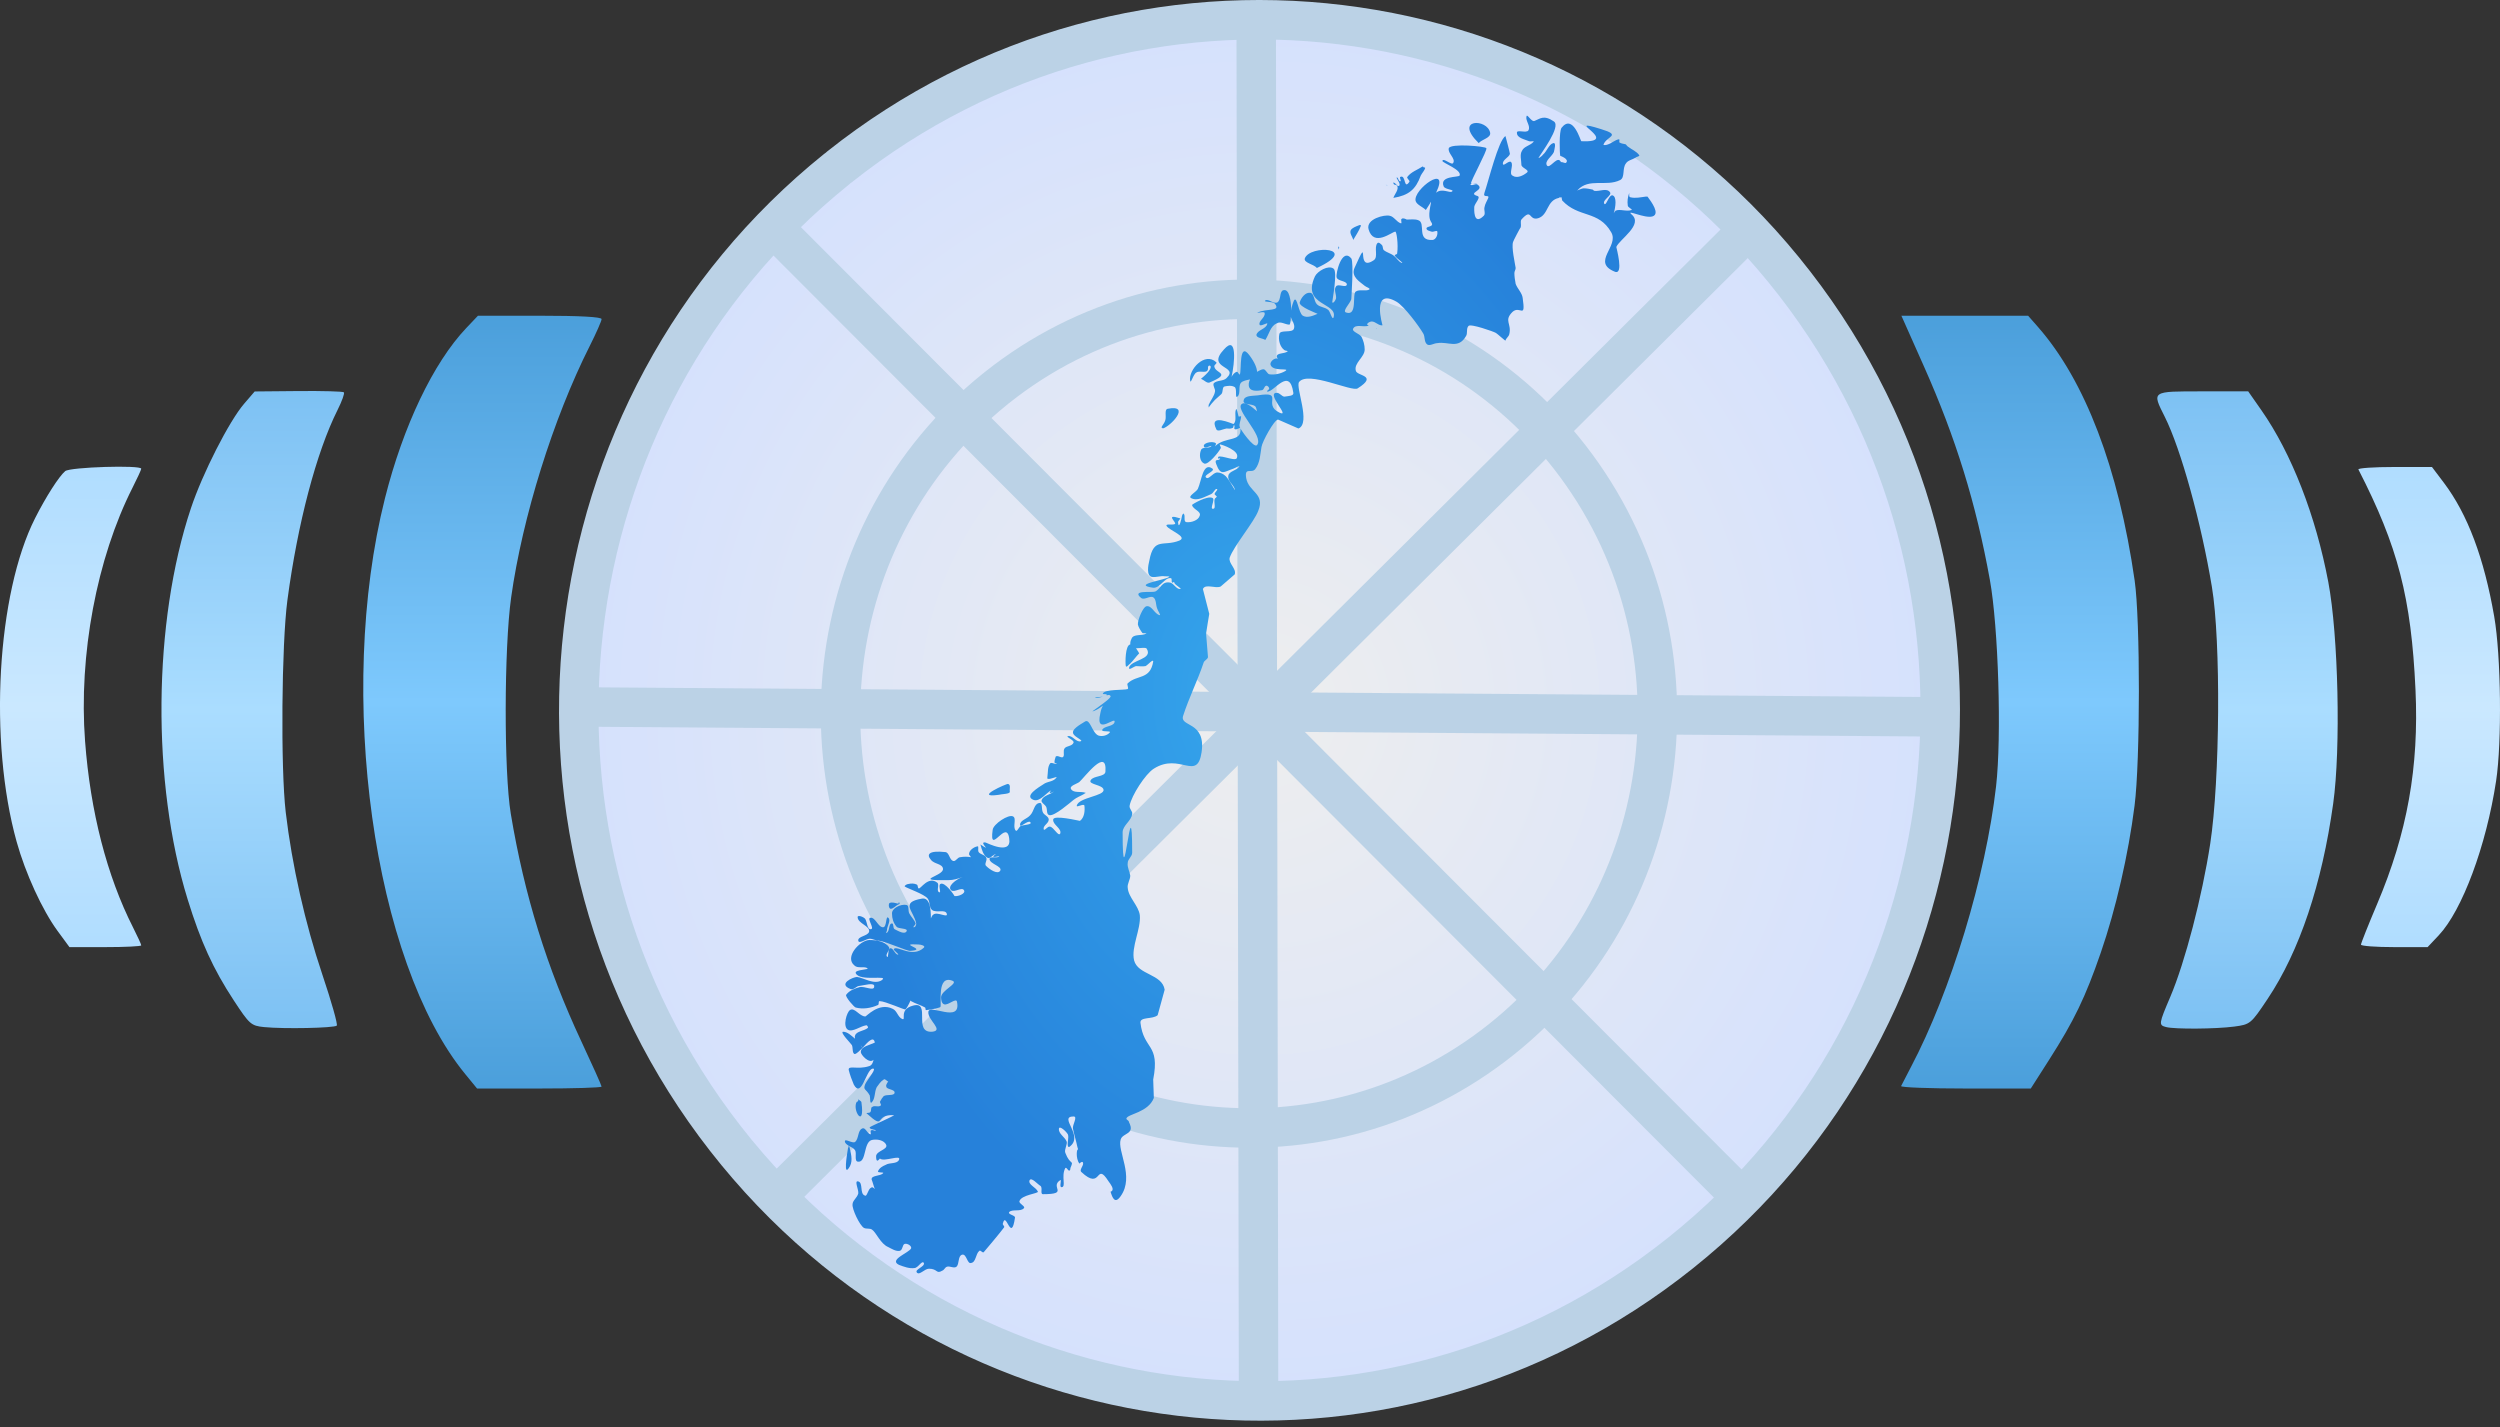
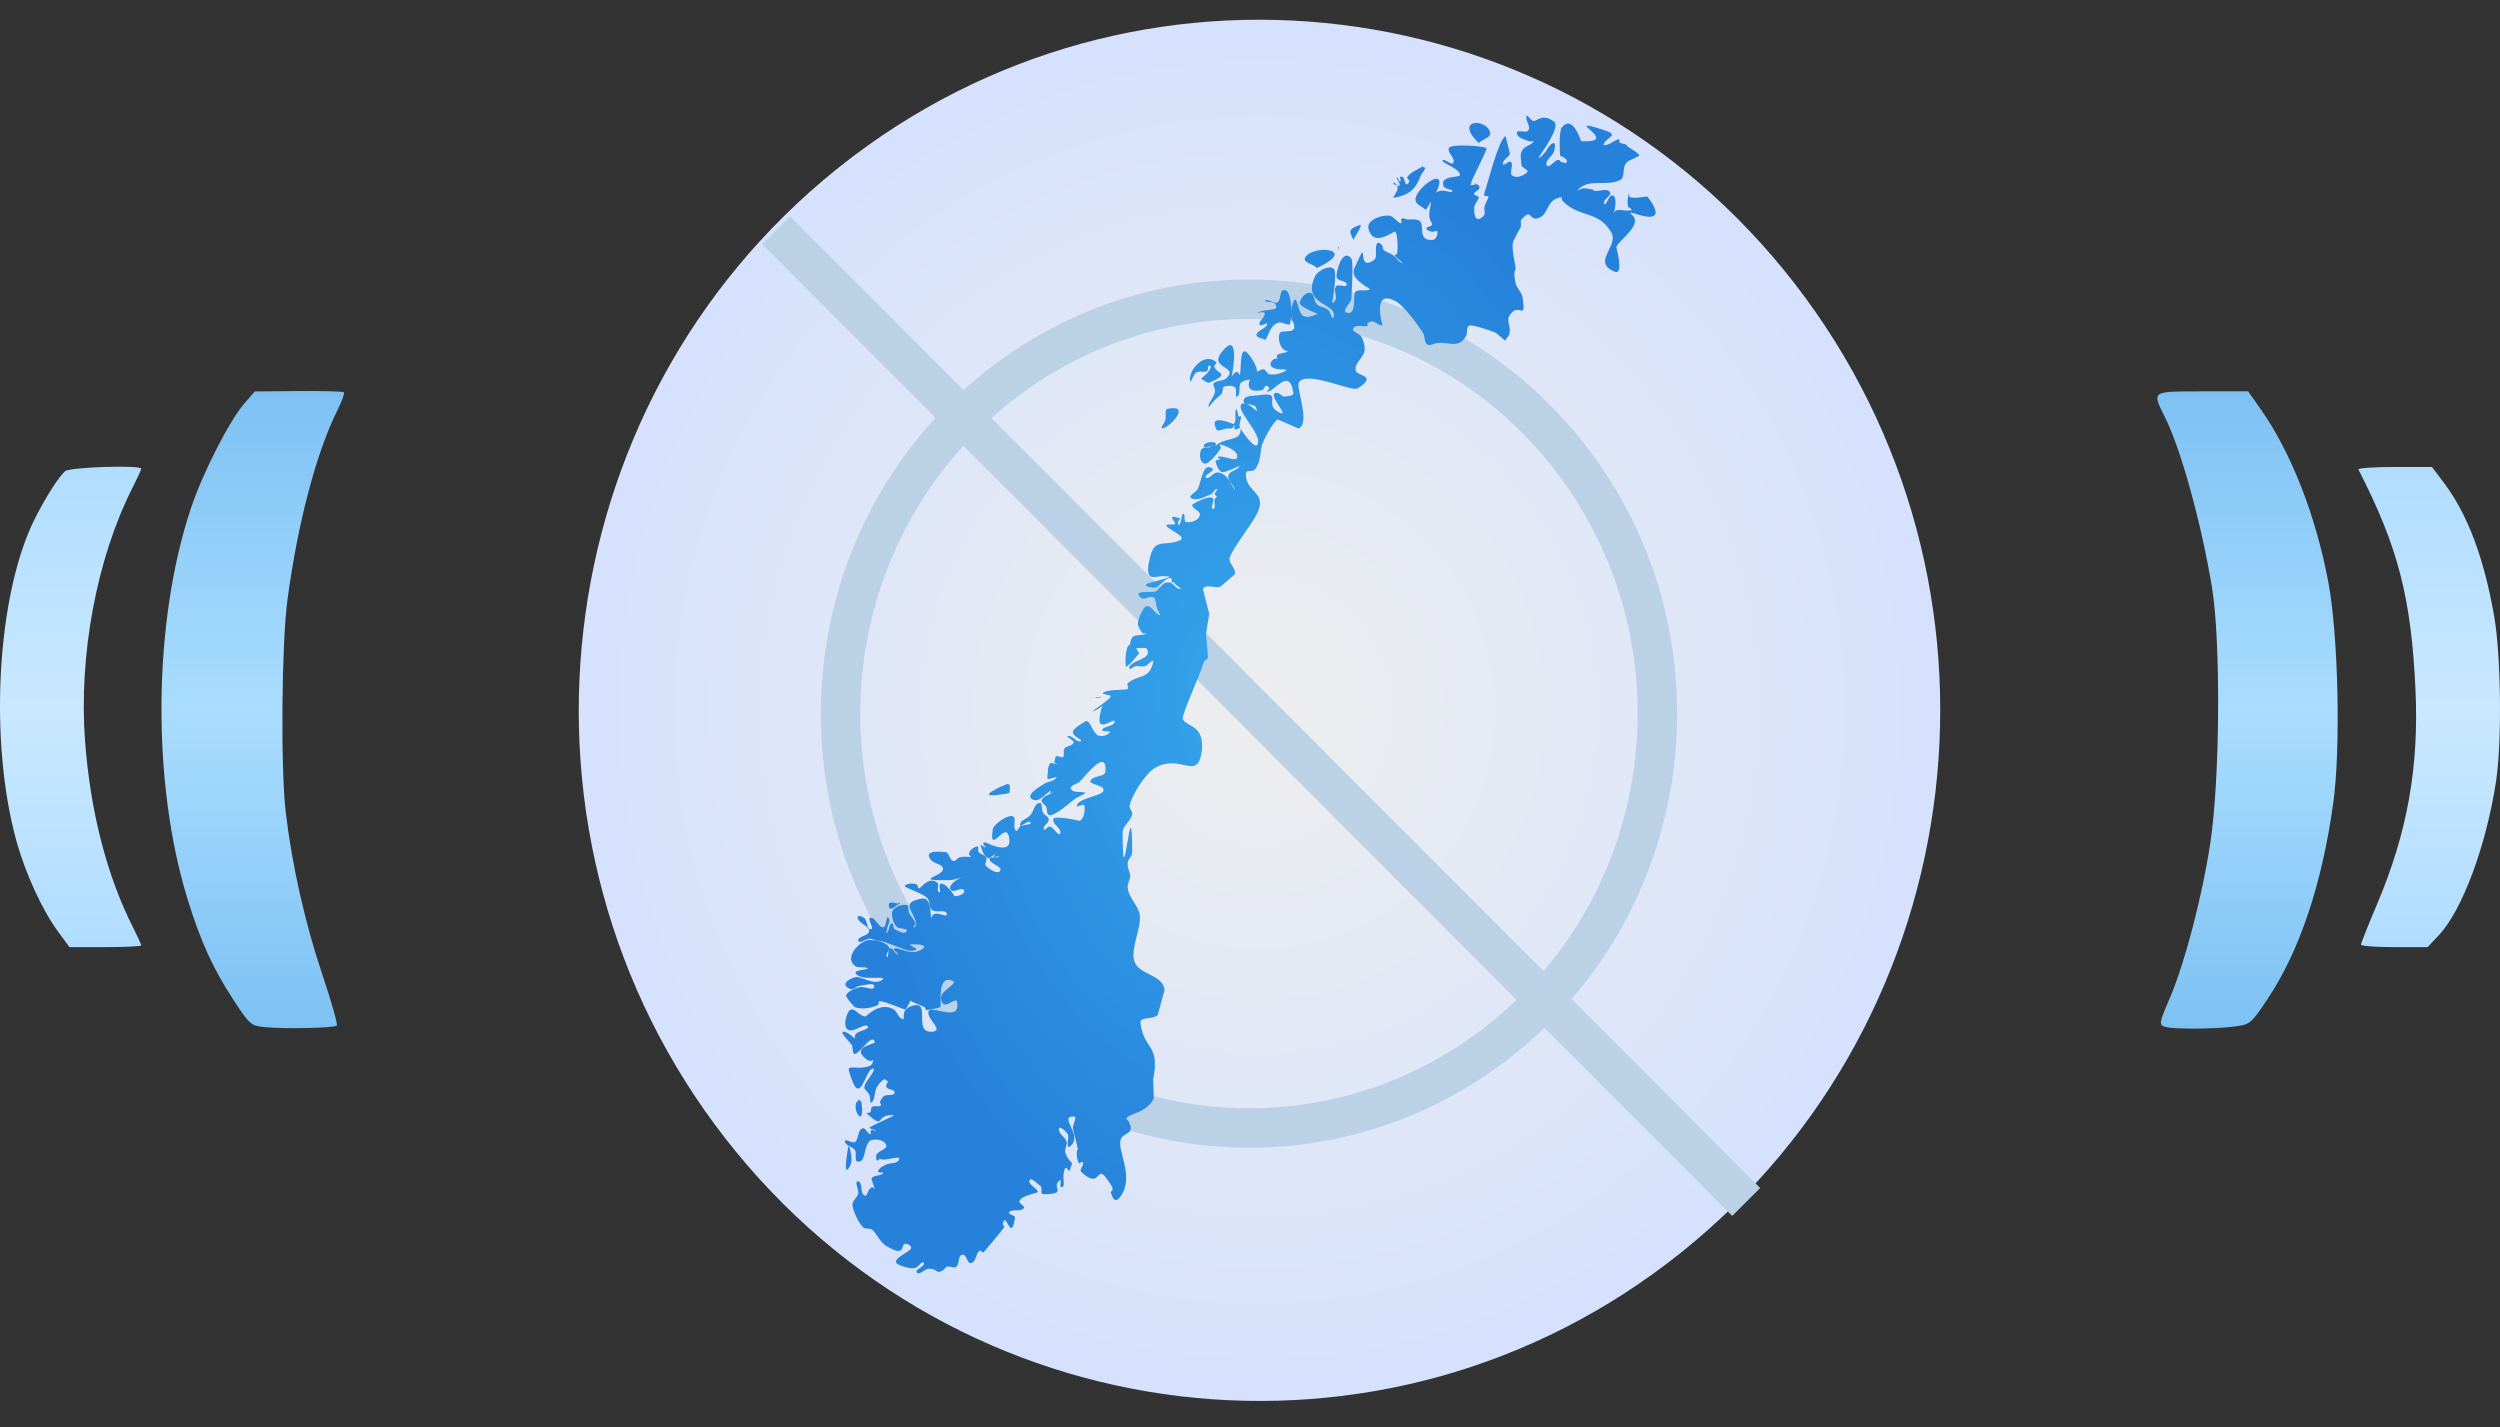
<svg xmlns="http://www.w3.org/2000/svg" xmlns:ns1="http://sodipodi.sourceforge.net/DTD/sodipodi-0.dtd" xmlns:ns2="http://www.inkscape.org/namespaces/inkscape" xmlns:xlink="http://www.w3.org/1999/xlink" version="1.0" width="604.976" height="345.377" id="svg1939" ns1:version="0.32" ns2:version="0.45.1" ns1:docname="Wikinews-Norge.svg" ns2:output_extension="org.inkscape.output.svg.inkscape" ns1:docbase="C:\Users\Simon\Desktop">
  <rect width="100%" height="100%" fill="#333333" stroke="none" />
  <ns1:namedview ns2:window-height="718" ns2:window-width="1280" ns2:pageshadow="2" ns2:pageopacity="0.0" guidetolerance="10.0" gridtolerance="10.0" objecttolerance="10.0" borderopacity="1.0" bordercolor="#666666" pagecolor="#ffffff" id="base" ns2:zoom="1.5437" ns2:cx="387.59907" ns2:cy="164.97407" ns2:window-x="-8" ns2:window-y="-8" ns2:current-layer="svg1939" />
  <defs id="defs1941">
    <linearGradient id="linearGradient9171">
      <stop style="stop-color:#b0ddff;stop-opacity:1" offset="0" id="stop9173" />
      <stop style="stop-color:#cae8ff;stop-opacity:1" offset="0.5" id="stop9179" />
      <stop style="stop-color:#b0ddff;stop-opacity:1" offset="1" id="stop9175" />
    </linearGradient>
    <linearGradient x1="258.18" y1="174.329" x2="374.432" y2="174.329" id="linearGradient9177" xlink:href="#linearGradient9171" gradientUnits="userSpaceOnUse" gradientTransform="matrix(0,-1,1,0,128.16,487.372)" />
    <linearGradient id="linearGradient8262">
      <stop style="stop-color:#7dc1f3;stop-opacity:1" offset="0" id="stop8264" />
      <stop style="stop-color:#adf;stop-opacity:1" offset="0.5" id="stop8268" />
      <stop style="stop-color:#7dc1f3;stop-opacity:1" offset="1" id="stop8266" />
    </linearGradient>
    <linearGradient x1="239.058" y1="175.028" x2="393.351" y2="175.028" id="linearGradient7375" xlink:href="#linearGradient8262" gradientUnits="userSpaceOnUse" gradientTransform="matrix(0,-1,1,0,127.358,487.97)" />
    <linearGradient id="linearGradient5571">
      <stop style="stop-color:#4b9fdb;stop-opacity:1" offset="0" id="stop5573" />
      <stop style="stop-color:#7ec9fd;stop-opacity:1" offset="0.5" id="stop5579" />
      <stop style="stop-color:#4b9fdb;stop-opacity:1" offset="1" id="stop5575" />
    </linearGradient>
    <linearGradient x1="223.063" y1="173.169" x2="410.072" y2="173.169" id="linearGradient5577" xlink:href="#linearGradient5571" gradientUnits="userSpaceOnUse" gradientTransform="matrix(0,-1,1,0,129.581,486.474)" />
    <linearGradient id="linearGradient18934">
      <stop style="stop-color:#eee;stop-opacity:1" offset="0" id="stop18936" />
      <stop style="stop-color:#d5e1fd;stop-opacity:1" offset="1" id="stop18938" />
    </linearGradient>
    <radialGradient cx="318.604" cy="175.158" r="164.734" fx="318.604" fy="175.158" id="radialGradient18940" xlink:href="#linearGradient18934" gradientUnits="userSpaceOnUse" gradientTransform="matrix(1,0,0,1.014,-13.818,-5.801)" />
    <linearGradient id="linearGradient15386">
      <stop style="stop-color:#35a5ec;stop-opacity:1" offset="0" id="stop15388" />
      <stop style="stop-color:#2681da;stop-opacity:1" offset="1" id="stop15390" />
    </linearGradient>
    <radialGradient cx="373.082" cy="123.365" r="184.271" fx="373.082" fy="123.365" id="radialGradient15392" xlink:href="#linearGradient15386" gradientUnits="userSpaceOnUse" gradientTransform="matrix(1,0,0,0.863,0,16.876)" />
    <radialGradient cx="373.082" cy="123.365" r="184.271" fx="373.082" fy="123.365" id="radialGradient1982" xlink:href="#linearGradient15386" gradientUnits="userSpaceOnUse" gradientTransform="matrix(1,0,0,0.863,0,16.876)" />
    <radialGradient ns2:collect="always" xlink:href="#linearGradient15386" id="radialGradient3316" cx="2213.765" cy="193.497" fx="2213.765" fy="193.497" r="191.345" gradientTransform="matrix(1,0,0,1.423,0,-81.838)" gradientUnits="userSpaceOnUse" />
    <radialGradient ns2:collect="always" xlink:href="#linearGradient15386" id="radialGradient3318" gradientUnits="userSpaceOnUse" gradientTransform="matrix(1,0,0,1.423,0,-81.838)" cx="2213.765" cy="193.497" fx="2213.765" fy="193.497" r="191.345" />
    <radialGradient ns2:collect="always" xlink:href="#linearGradient15386" id="radialGradient3320" gradientUnits="userSpaceOnUse" gradientTransform="matrix(1,0,0,1.423,0,-81.838)" cx="2213.765" cy="193.497" fx="2213.765" fy="193.497" r="191.345" />
  </defs>
  <g id="layer1">
    <path d="M 13.928,225.272 C 10.243,220.252 6.154,211.34 4.024,203.686 C -2.777,179.249 -0.742,143.648 8.499,125.382 C 11.115,120.211 14.295,115.243 15.782,114.003 C 16.956,113.024 34.177,112.49 34.177,113.432 C 34.177,113.666 33.237,115.712 32.088,117.98 C 23.41,135.106 19.016,158.548 20.584,179.355 C 21.873,196.443 25.865,211.939 32.199,224.439 C 33.287,226.587 34.177,228.535 34.177,228.768 C 34.177,229.002 30.269,229.193 25.492,229.193 L 16.806,229.193 L 13.928,225.272 z M 571.332,228.594 C 571.332,228.265 573.087,223.854 575.232,218.792 C 582.542,201.543 585.392,185.633 584.527,166.911 C 583.495,144.612 580.296,132.269 570.71,113.605 C 570.541,113.277 574.478,113.008 579.458,113.008 L 588.512,113.008 L 591.368,116.788 C 597.127,124.411 601.116,135.003 603.579,149.216 C 605.23,158.739 605.465,179.538 604.03,189.005 C 601.66,204.643 595.834,220.311 590.147,226.34 L 587.457,229.193 L 579.395,229.193 C 574.96,229.193 571.332,228.923 571.332,228.594 z " style="fill:url(#linearGradient9177);fill-opacity:1" id="path6685" />
    <path d="M 63.893,248.544 C 60.76,248.225 60.37,247.88 56.568,242.082 C 51.583,234.479 48.585,227.913 45.413,217.654 C 36.673,189.386 37.001,150.549 46.213,122.957 C 49.026,114.529 55.453,101.909 59.075,97.702 L 61.632,94.73 L 72.222,94.631 C 78.047,94.577 82.995,94.715 83.218,94.937 C 83.441,95.16 82.753,97.079 81.689,99.202 C 76.566,109.423 72.028,126.628 69.552,145.214 C 68.132,155.872 67.895,185.956 69.146,196.565 C 70.656,209.359 73.841,223.477 78.011,235.854 C 80.203,242.363 81.773,247.913 81.498,248.189 C 80.908,248.78 68.644,249.027 63.893,248.544 z M 524.181,248.539 C 522.35,248.06 522.383,247.821 525.204,241.191 C 528.75,232.858 532.903,216.927 534.853,204.175 C 537.221,188.693 537.442,155.193 535.264,142.054 C 532.677,126.453 527.746,108.64 523.872,100.899 C 520.705,94.571 520.507,94.705 533.019,94.705 L 544.044,94.705 L 547.242,99.281 C 554.525,109.7 560.396,124.784 563.429,140.861 C 565.862,153.763 566.468,181.129 564.614,194.43 C 561.89,213.985 556.462,230.165 548.755,241.708 C 544.703,247.776 544.551,247.903 540.67,248.421 C 536.195,249.017 526.284,249.088 524.181,248.539 z " style="fill:url(#linearGradient7375);fill-opacity:1" id="path6683" />
-     <path d="M 493.164,79.114 C 504.567,92.102 512.651,113.295 516.564,140.463 C 517.944,150.045 517.931,184.065 516.543,194.974 C 515.031,206.861 512.025,219.937 508.363,230.554 C 504.644,241.341 501.925,246.978 495.876,256.448 L 491.429,263.411 L 475.604,263.411 C 466.9,263.411 459.901,263.143 460.049,262.814 C 460.198,262.486 461.262,260.427 462.415,258.239 C 472.123,239.811 480.522,212.125 483.03,190.289 C 484.401,178.346 483.598,151.715 481.522,140.27 C 478.16,121.743 473.301,106.024 465.555,88.619 L 460.118,76.402 L 475.45,76.402 L 490.783,76.402 L 493.164,79.114 z M 145.577,77.218 C 145.577,77.666 144.274,80.621 142.681,83.783 C 133.874,101.268 126.423,125.127 123.69,144.595 C 121.971,156.837 121.927,186.853 123.613,196.963 C 126.893,216.638 132.317,234.122 140.702,252.056 C 143.384,257.79 145.577,262.691 145.577,262.946 C 145.577,263.202 138.797,263.411 130.511,263.411 L 115.444,263.411 L 112.57,259.904 C 90.327,232.759 81.276,167.789 93.159,120.568 C 97.559,103.087 104.879,87.76 112.828,79.386 L 115.661,76.402 L 130.619,76.402 C 140.304,76.402 145.577,76.69 145.577,77.218 z " style="fill:url(#linearGradient5577);fill-opacity:1;fill-rule:evenodd" id="path6681" />
    <path d="M 203.157,40.377 C 274.684,-16.508 378.11,-3.874 434.282,68.609 C 490.455,141.093 478.148,246.035 406.779,303.124 C 335.411,360.213 231.95,347.876 175.576,275.554 C 119.202,203.232 131.217,98.254 202.426,40.961" style="fill:url(#radialGradient18940);fill-opacity:1;fill-rule:evenodd;stroke:none;stroke-width:12;stroke-linecap:round;stroke-linejoin:round;marker-start:none;stroke-miterlimit:4;stroke-dasharray:none;stroke-opacity:1" id="path12347" />
-     <path d="M 203.157,40.377 C 274.684,-16.508 378.11,-3.874 434.282,68.609 C 490.455,141.093 478.148,246.035 406.779,303.124 C 335.411,360.213 231.95,347.876 175.576,275.554 C 119.202,203.232 131.217,98.254 202.426,40.961" style="fill:none;fill-opacity:1;fill-rule:evenodd;stroke:#bbd2e6;stroke-width:9.549;stroke-linecap:round;stroke-linejoin:round;marker-start:none;stroke-miterlimit:4;stroke-dasharray:none;stroke-opacity:1" id="path8589" />
    <path d="M 241.262,93.78 C 284.178,59.65 346.233,67.23 379.937,110.72 C 413.641,154.21 406.256,217.175 363.435,251.429 C 320.614,285.682 258.538,278.28 224.713,234.886 C 190.889,191.493 198.098,128.507 240.823,94.131" style="fill:none;fill-opacity:1;fill-rule:evenodd;stroke:#bbd2e6;stroke-width:9.549;stroke-linecap:round;stroke-linejoin:round;marker-start:none;stroke-miterlimit:4;stroke-dasharray:none;stroke-opacity:1" id="path8771" />
    <path d="M 187.805,55.712 L 422.562,290.866" style="fill:none;fill-opacity:1;fill-rule:evenodd;stroke:#bbd2e6;stroke-width:9.549;stroke-linecap:butt;stroke-linejoin:miter;stroke-miterlimit:4;stroke-dasharray:none;stroke-opacity:1" id="path8781" />
-     <path d="M 424.153,54.518 L 187.805,289.672" style="fill:none;fill-opacity:1;fill-rule:evenodd;stroke:#bbd2e6;stroke-width:9.549;stroke-linecap:butt;stroke-linejoin:miter;stroke-miterlimit:4;stroke-dasharray:none;stroke-opacity:1" id="path9668" />
-     <path d="M 303.99,4.781 L 304.564,340.602" style="fill:none;fill-opacity:1;fill-rule:evenodd;stroke:#bbd2e6;stroke-width:9.549;stroke-linecap:butt;stroke-linejoin:miter;stroke-miterlimit:4;stroke-dasharray:none;stroke-opacity:1" id="path10559" />
-     <path d="M 144.037,171.1 L 471.104,173.488" style="fill:none;fill-opacity:1;fill-rule:evenodd;stroke:#bbd2e6;stroke-width:9.549;stroke-linecap:butt;stroke-linejoin:miter;stroke-miterlimit:4;stroke-dasharray:none;stroke-opacity:1" id="path10561" />
    <g transform="matrix(0.796,0,0,0.796,2.202877e-4,76.402)" style="fill:url(#radialGradient15392);fill-opacity:1;display:inline" id="layer3" />
  </g>
  <g transform="matrix(0.515,0,0,0.515,-837.838,68.419)" id="g2306" ns2:label="Calque 1" style="fill:url(#radialGradient3316);fill-opacity:1;stroke:none">
    <path ns1:nodetypes="cccccccccsccccccccccccccscccccccccccccscccccsccccccccccccccccccccccssccccccccccccsccccccsccccscccccccscscscccccccccsccscccssccccsccccccccccccccccccccccsccsccccccccccccccccccscccccccscccsscscccccccccscccccsscccccscccccccccccccccscccccccsccscscscscscccccscscccccccccscccccccccccccccccccccccscccccccccccccccsccccccccccccccscsccccsccccscsccsccccsccscccccccccccccccccccccccccccscccsccsccccccccsccscccccccccsccccccsccssccccssccsscscccccccccsccccccccsccccccscscccsscccccccccccscccccscccccccccccccccccccscscsccccccccccccscccccsccccccccccccccssccccccccccccccsccccscccccccccsccccccccsccccccccccccccccccccscsccccccccccccccccccccscccccccccccccccccccccccccccccccccccsccccccccccccccccccccccccccccsccccccccccscccccscccccsccscccc" style="fill:url(#radialGradient3318);fill-opacity:1;fill-rule:evenodd;stroke:none;stroke-width:0.58;stroke-linejoin:round;stroke-miterlimit:4;stroke-opacity:1" id="Norway" d="M 2270.511,20.598 C 2270.511,20.598 2270.511,20.598 2270.511,20.598 M 2273.504,21.496 C 2273.803,21.496 2273.803,21.496 2273.803,21.795 M 2322.293,72.68 C 2322.293,72.68 2321.994,72.68 2321.994,72.68 M 2321.994,72.979 C 2321.994,72.979 2321.994,72.979 2321.994,72.979 M 2401.015,-40.463 C 2402.811,-38.069 2407.001,-32.382 2403.409,-31.185 C 2399.817,-29.987 2390.538,-34.776 2393.532,-32.082 C 2399.219,-27.293 2387.845,-20.409 2386.348,-16.817 C 2386.348,-16.518 2389.94,-3.647 2385.749,-5.144 C 2374.375,-9.633 2387.845,-17.116 2383.953,-23.701 C 2377.967,-34.178 2368.688,-30.287 2360.906,-38.668 L 2360.606,-40.164 C 2360.307,-40.164 2360.008,-40.164 2359.708,-39.865 C 2359.708,-40.164 2359.409,-40.164 2359.409,-40.463 L 2359.409,-39.865 C 2353.423,-38.668 2354.62,-31.783 2349.532,-30.287 C 2345.042,-29.089 2346.838,-35.375 2341.749,-29.688 C 2341.151,-28.79 2341.749,-27.293 2341.45,-26.096 C 2341.151,-25.797 2337.858,-19.511 2337.858,-19.212 C 2336.96,-16.817 2338.756,-9.035 2339.055,-6.939 C 2339.055,-6.042 2338.457,-5.443 2338.457,-4.545 C 2338.457,-2.749 2338.756,-1.252 2339.055,0.544 C 2339.953,2.938 2342.048,4.734 2342.348,7.129 C 2343.844,17.605 2341.151,10.421 2337.559,13.714 C 2333.368,17.904 2337.259,19.101 2336.062,24.19 C 2335.763,25.387 2334.565,25.986 2334.266,27.183 C 2334.266,27.482 2330.375,23.891 2329.776,23.591 C 2328.878,22.993 2317.803,19.101 2316.905,20.299 C 2315.708,21.496 2316.606,23.891 2315.708,25.088 C 2312.116,31.374 2307.327,27.482 2302.239,28.38 C 2300.742,28.38 2298.647,29.877 2297.45,28.979 C 2295.953,27.782 2296.552,25.387 2295.654,23.891 C 2293.558,20.299 2286.674,11.02 2283.082,8.925 C 2271.109,2.04 2276.497,19.999 2276.497,19.999 C 2274.701,20.299 2273.205,18.203 2271.409,18.203 C 2270.511,18.203 2269.014,19.101 2269.314,19.7 C 2269.613,19.999 2269.912,20.299 2270.211,20.299 L 2269.613,20.299 C 2267.218,20.897 2263.926,19.401 2262.728,21.496 C 2261.83,22.993 2265.722,23.891 2266.62,25.387 C 2267.517,27.183 2268.116,29.278 2268.116,31.374 C 2268.116,34.965 2263.028,37.659 2263.926,41.251 C 2264.225,43.945 2274.701,43.346 2264.824,49.632 C 2262.13,51.428 2241.477,41.251 2237.286,46.639 C 2235.49,49.034 2242.973,66.095 2236.987,68.489 C 2236.987,68.489 2227.409,64.299 2227.409,64.299 C 2225.613,64.299 2219.925,74.775 2219.626,77.17 C 2219.028,80.462 2219.028,84.653 2216.633,87.646 C 2214.837,89.741 2211.544,86.449 2212.443,91.836 C 2213.64,98.421 2221.422,99.02 2218.13,107.102 C 2216.334,112.19 2206.456,123.864 2204.66,129.252 C 2204.061,131.945 2207.953,134.34 2207.055,137.034 C 2207.055,137.034 2200.47,142.721 2200.47,142.721 C 2198.075,143.918 2193.286,141.224 2192.089,143.918 C 2192.089,143.918 2195.082,155.592 2195.082,155.592 C 2195.082,155.592 2193.585,164.571 2193.585,164.871 C 2193.585,164.871 2194.483,175.946 2194.483,175.946 C 2194.184,177.143 2192.687,177.442 2192.388,178.639 C 2189.694,186.721 2185.504,195.102 2182.81,203.483 C 2181.014,208.871 2193.585,205.878 2191.49,220.544 C 2189.395,234.612 2181.313,220.544 2169.041,228.327 C 2165.15,230.721 2158.565,240.898 2157.667,245.687 C 2157.367,247.184 2159.163,248.381 2158.864,249.578 C 2158.565,252.871 2154.374,254.966 2154.374,258.259 C 2154.374,294.477 2158.864,231.619 2158.864,267.837 C 2158.864,269.633 2156.769,270.83 2156.769,272.626 C 2156.47,274.721 2157.667,276.517 2157.966,278.613 C 2157.966,280.409 2156.47,282.504 2156.769,284.3 C 2157.068,288.79 2161.857,292.681 2162.456,297.17 C 2163.055,303.756 2158.265,312.137 2159.762,318.422 C 2161.558,325.307 2172.932,324.708 2174.129,332.191 C 2174.129,332.191 2170.837,344.164 2170.837,344.164 C 2168.442,346.259 2162.456,344.763 2162.755,347.756 C 2164.252,360.627 2172.034,357.334 2168.742,374.395 C 2168.742,374.395 2169.041,383.076 2169.041,383.076 C 2166.347,389.96 2156.769,390.559 2156.17,392.654 C 2155.871,393.253 2157.367,393.552 2157.367,394.45 C 2157.966,395.647 2158.565,397.144 2157.966,398.341 C 2157.068,400.137 2154.075,400.436 2153.476,402.531 C 2151.68,407.919 2160.061,419.892 2153.476,429.171 C 2150.782,433.062 2149.585,430.069 2148.687,427.076 C 2148.986,427.076 2148.986,427.076 2149.286,426.776 C 2150.483,425.878 2148.687,423.484 2147.789,422.287 C 2141.503,412.409 2144.796,427.076 2134.918,417.797 C 2134.02,416.899 2135.816,415.103 2135.816,413.906 C 2135.816,412.11 2134.02,413.906 2134.02,413.906 C 2132.224,411.212 2132.823,406.722 2133.422,407.321 C 2133.422,406.722 2133.122,406.423 2133.122,406.123 C 2132.524,403.13 2131.626,400.436 2131.027,397.443 C 2130.728,395.647 2133.422,391.756 2131.327,391.756 C 2123.843,391.756 2136.714,401.035 2129.231,406.123 C 2128.932,406.123 2128.633,405.824 2128.633,405.525 C 2128.333,403.729 2129.231,401.634 2128.633,400.137 C 2127.735,398.64 2124.742,395.946 2124.442,397.443 C 2124.143,399.838 2127.136,401.334 2128.034,403.429 C 2128.633,404.627 2126.837,407.321 2127.435,408.817 C 2129.83,415.103 2131.626,411.81 2129.83,416.001 C 2129.83,416.3 2129.83,417.198 2129.231,417.198 C 2128.633,417.198 2128.034,415.402 2127.435,416.001 C 2125.34,419.892 2128.034,424.981 2125.639,424.981 C 2124.442,424.981 2125.939,421.089 2125.041,421.688 C 2119.952,424.981 2129.531,428.273 2116.959,428.273 C 2115.463,428.273 2116.959,425.28 2115.762,424.382 C 2114.265,423.484 2111.571,420.191 2110.673,421.688 C 2109.775,423.783 2113.667,424.981 2114.565,427.076 C 2114.864,427.974 2106.782,428.572 2105.884,431.566 C 2105.585,432.763 2108.878,433.96 2107.979,434.858 C 2106.483,436.654 2102.592,435.157 2101.095,436.654 C 2100.197,437.851 2104.088,438.151 2103.789,439.348 C 2101.993,451.62 2099.599,435.756 2098.102,442.042 C 2097.803,442.64 2099,443.239 2098.701,443.838 C 2097.204,445.933 2089.422,455.212 2089.122,455.511 C 2088.524,456.11 2087.626,454.314 2087.027,454.913 C 2085.231,456.409 2085.53,460.3 2083.136,460.6 C 2081.34,461.198 2081.041,456.11 2078.945,456.708 C 2076.85,457.307 2077.748,461.198 2076.251,462.396 C 2075.054,463.294 2072.959,461.797 2071.762,462.396 C 2070.864,462.695 2070.564,463.892 2069.666,464.192 C 2066.673,465.987 2067.571,463.294 2063.381,463.294 C 2061.285,463.294 2058.891,466.586 2057.694,465.09 C 2056.496,463.593 2061.585,462.396 2060.986,460.6 C 2060.088,459.103 2058.292,462.994 2056.496,462.994 C 2054.102,463.294 2051.707,462.396 2049.313,461.498 C 2044.224,459.103 2054.102,455.811 2055,453.715 C 2055.299,452.518 2053.204,451.321 2052.006,451.62 C 2050.809,451.919 2051.109,454.613 2049.612,454.913 C 2047.816,455.212 2046.02,454.015 2044.224,453.117 C 2040.632,451.62 2038.537,446.232 2036.741,445.035 C 2035.843,444.137 2034.047,444.736 2032.85,444.137 C 2030.755,442.94 2027.163,435.157 2027.462,433.062 C 2027.462,431.266 2029.557,430.069 2030.156,427.974 C 2030.455,426.178 2028.061,421.688 2030.156,422.287 C 2032.551,422.885 2030.755,427.974 2033.149,428.872 C 2034.347,429.77 2034.646,425.878 2036.142,425.28 C 2036.741,424.681 2037.34,425.28 2037.938,425.878 C 2037.34,424.382 2037.041,422.885 2036.442,421.389 C 2036.142,419.293 2040.632,419.892 2041.83,418.395 C 2042.428,417.797 2039.136,418.395 2039.435,417.498 C 2040.034,416.001 2041.53,415.103 2043.027,414.504 C 2044.823,413.307 2048.415,414.205 2049.313,412.11 C 2050.51,409.416 2042.129,413.307 2040.333,411.511 C 2039.136,413.008 2038.537,413.008 2038.537,410.314 C 2038.836,407.919 2043.925,407.321 2043.326,405.225 C 2042.428,402.831 2038.836,402.232 2036.442,402.831 C 2032.551,404.028 2034.047,413.307 2030.156,413.008 C 2028.061,413.008 2029.557,409.117 2028.659,407.62 C 2028.061,406.722 2026.863,406.123 2025.666,405.525 C 2025.666,405.525 2025.666,405.824 2025.966,405.824 C 2025.666,405.824 2025.666,405.824 2025.367,406.123 C 2025.367,405.824 2025.666,405.525 2025.666,405.525 C 2024.768,404.926 2023.87,404.327 2023.87,403.429 C 2023.87,401.933 2027.462,404.627 2028.659,403.729 C 2030.455,402.232 2029.857,398.341 2031.952,397.443 C 2033.449,396.545 2034.347,399.838 2035.843,400.137 C 2036.442,400.436 2035.544,398.64 2036.142,398.341 C 2036.741,397.742 2037.639,398.64 2038.238,398.341 C 2039.435,398.042 2035.245,398.042 2035.544,396.844 C 2035.544,396.545 2047.816,391.157 2046.918,391.157 C 2037.34,390.559 2043.326,398.64 2034.047,390.259 C 2033.748,389.96 2035.544,390.259 2035.843,389.661 C 2036.442,389.062 2035.843,387.565 2036.741,387.266 C 2037.938,386.368 2039.435,387.565 2040.632,386.667 C 2041.231,386.368 2040.333,385.47 2040.333,384.872 C 2040.932,383.674 2041.53,382.776 2042.129,382.178 C 2043.626,381.28 2046.918,382.178 2047.217,380.681 C 2047.517,378.885 2043.326,379.184 2043.326,377.688 C 2043.027,377.089 2043.626,376.191 2044.224,375.293 C 2043.626,375.293 2042.728,373.797 2042.129,374.395 C 2040.632,375.293 2039.734,376.79 2038.836,377.987 C 2037.639,380.382 2038.238,383.375 2036.442,385.171 C 2035.544,386.069 2035.843,382.776 2035.544,381.878 C 2033.748,378.586 2032.251,379.484 2033.449,376.491 C 2034.646,374.096 2039.435,368.708 2036.741,369.307 C 2033.748,370.205 2031.653,383.375 2028.061,376.79 C 2027.163,374.695 2026.265,372.3 2025.666,369.905 C 2025.367,367.511 2029.857,369.905 2035.245,368.11 C 2036.442,367.81 2037.041,366.613 2037.34,365.116 C 2035.245,367.212 2031.353,362.722 2031.353,361.525 C 2031.353,358.831 2035.544,358.232 2037.938,357.035 C 2037.34,353.742 2034.646,356.735 2032.251,359.429 C 2032.251,359.429 2031.952,359.429 2031.952,359.13 C 2031.653,358.831 2031.353,358.232 2030.755,357.633 C 2031.653,358.531 2031.952,359.729 2032.251,359.429 C 2030.755,360.926 2029.557,362.123 2028.659,362.422 C 2027.163,362.422 2027.762,359.429 2027.163,358.232 C 2026.863,357.633 2021.476,352.246 2022.972,351.946 C 2025.068,351.946 2026.863,353.742 2028.659,355.239 C 2028.659,354.939 2028.36,354.341 2028.659,353.742 C 2029.258,351.647 2032.85,351.647 2034.646,350.15 C 2034.945,349.851 2034.347,348.654 2033.748,348.953 C 2031.353,349.252 2027.462,352.246 2025.367,351.048 C 2022.673,349.552 2024.768,342.667 2026.265,341.769 C 2028.36,340.273 2030.755,344.763 2033.449,344.763 C 2033.748,345.062 2039.734,337.878 2046.319,341.171 C 2048.415,342.069 2048.714,345.062 2050.809,345.96 C 2052.905,346.858 2049.013,341.47 2055.898,339.674 C 2064.578,337.28 2055.598,352.545 2064.877,351.946 C 2070.564,351.348 2062.782,346.558 2063.081,342.667 C 2063.381,338.477 2078.646,348.354 2076.551,337.878 C 2076.251,335.783 2072.36,339.674 2070.564,339.075 C 2069.367,338.776 2069.068,336.98 2069.068,335.783 C 2069.068,332.49 2077.449,329.198 2074.456,328.001 C 2066.973,325.007 2069.367,338.776 2068.769,340.273 C 2068.769,340.572 2065.177,341.47 2062.183,341.769 C 2061.585,342.069 2061.884,340.871 2061.585,340.572 C 2059.49,339.375 2057.095,338.776 2055,337.579 C 2055,337.579 2055,337.579 2054.7,337.28 C 2053.802,339.375 2052.905,340.871 2052.306,341.47 C 2052.006,341.769 2042.728,337.579 2040.333,337.579 C 2039.435,337.28 2040.034,339.075 2039.435,339.375 C 2036.142,340.871 2032.251,341.47 2028.959,340.572 C 2028.36,340.572 2023.87,335.484 2024.469,334.586 C 2025.966,332.49 2028.659,331.592 2030.755,330.994 C 2033.149,330.395 2037.639,333.089 2037.639,330.694 C 2037.938,328.599 2033.149,330.096 2030.755,330.395 C 2029.258,330.395 2028.061,332.49 2026.564,331.892 C 2020.278,329.497 2027.762,326.205 2029.557,326.205 C 2032.551,326.504 2037.639,330.096 2041.231,327.701 C 2044.823,325.007 2030.755,328.599 2028.959,324.409 C 2028.36,322.613 2035.843,322.912 2034.347,322.014 C 2032.551,321.116 2029.857,322.313 2028.36,320.817 C 2023.571,316.926 2030.755,309.143 2035.245,308.844 C 2038.537,308.844 2042.728,309.443 2044.524,312.137 C 2045.421,313.334 2042.728,315.429 2043.626,316.626 C 2044.524,317.824 2043.925,313.034 2045.122,312.735 C 2046.619,312.436 2047.217,315.429 2048.714,315.728 C 2049.911,315.728 2046.319,313.633 2046.918,313.034 C 2048.415,311.239 2055.598,317.524 2060.986,312.436 C 2061.884,311.538 2059.49,310.939 2058.292,310.939 C 2047.816,310.341 2063.381,313.334 2054.7,313.932 C 2053.204,314.232 2043.925,309.742 2039.734,309.143 C 2038.238,309.143 2037.041,308.245 2035.544,308.245 C 2033.748,308.245 2030.455,310.939 2030.156,309.143 C 2029.857,307.048 2034.646,307.048 2035.245,304.953 C 2035.843,302.259 2029.857,301.062 2029.857,298.068 C 2029.857,296.871 2032.85,298.068 2033.449,298.966 C 2034.347,300.463 2034.347,304.055 2036.142,303.756 C 2037.938,303.456 2034.047,298.667 2035.843,298.368 C 2038.238,298.068 2039.435,302.858 2041.83,302.858 C 2043.626,302.858 2043.027,297.17 2044.224,298.368 C 2045.721,299.565 2043.626,302.259 2043.626,304.354 C 2043.626,304.654 2043.027,305.551 2043.326,305.551 C 2045.122,304.953 2044.224,301.062 2046.02,301.062 C 2046.918,301.062 2046.319,303.157 2047.217,303.756 C 2049.013,304.654 2052.006,306.449 2052.905,304.654 C 2053.503,303.157 2049.013,303.756 2048.115,302.558 C 2046.619,300.762 2046.02,298.667 2046.02,296.572 C 2045.721,293.878 2050.211,291.783 2052.905,292.381 C 2054.102,292.681 2053.503,295.075 2054.102,296.273 C 2055,298.068 2056.496,299.266 2057.095,301.062 C 2057.095,301.66 2055.598,302.858 2056.197,302.858 C 2057.095,302.858 2057.394,301.66 2057.394,301.062 C 2056.197,295.075 2049.612,291.184 2060.088,289.388 C 2063.68,288.79 2064.279,293.878 2064.279,298.667 C 2064.578,298.068 2064.877,297.17 2065.476,296.871 C 2067.272,295.375 2072.36,298.667 2071.762,296.572 C 2071.163,294.177 2066.973,296.273 2064.877,294.776 C 2063.381,293.579 2063.979,290.885 2062.782,289.388 C 2061.285,287.293 2053.204,284.599 2052.006,283.701 C 2051.707,283.402 2052.905,282.504 2053.802,282.504 C 2055,282.204 2056.496,282.204 2057.694,282.803 C 2058.292,283.102 2057.993,284.599 2058.592,284.599 C 2059.49,284.898 2063.081,278.613 2067.272,281.905 C 2068.469,282.803 2066.673,285.796 2068.17,286.395 C 2069.367,286.994 2067.571,283.102 2068.769,282.504 C 2070.864,281.307 2075.354,287.892 2075.354,288.191 C 2077.149,288.49 2080.741,286.994 2079.843,285.497 C 2078.945,283.701 2075.354,286.694 2073.857,285.497 C 2071.762,283.701 2075.952,280.409 2079.245,279.211 C 2076.85,280.109 2074.755,280.708 2072.66,280.708 C 2054.7,281.007 2070.564,278.912 2069.966,275.32 C 2069.666,272.925 2065.775,273.225 2064.279,271.13 C 2062.183,268.735 2063.081,266.64 2071.163,267.538 C 2072.959,267.837 2072.959,271.13 2074.755,271.728 C 2075.952,272.028 2076.85,269.932 2078.047,269.932 C 2079.843,269.633 2081.34,269.633 2083.136,269.932 C 2082.837,269.633 2082.537,269.034 2082.238,268.735 C 2081.939,266.939 2084.333,265.143 2086.129,264.844 C 2087.027,264.545 2086.129,266.64 2086.728,267.538 C 2087.626,268.735 2089.721,268.735 2090.32,270.232 C 2090.918,271.429 2089.122,273.225 2090.32,274.123 C 2091.816,275.619 2095.707,278.313 2096.905,276.218 C 2097.803,274.123 2092.115,273.225 2091.816,270.83 C 2091.816,269.334 2095.109,270.531 2096.306,269.633 C 2096.905,269.034 2094.211,270.232 2093.612,269.633 C 2093.313,269.334 2095.408,268.136 2094.809,268.436 C 2093.313,268.735 2092.115,270.83 2090.918,270.232 C 2088.823,269.034 2088.224,266.34 2087.626,264.245 C 2087.027,263.347 2089.122,265.143 2090.02,265.442 C 2090.918,266.041 2087.027,262.449 2090.02,263.048 C 2090.32,263.048 2102.292,269.334 2101.095,261.252 C 2099.898,251.374 2091.517,269.932 2093.313,257.062 C 2093.612,254.368 2100.796,249.578 2102.891,250.776 C 2104.687,251.674 2102.592,255.565 2104.088,257.361 C 2104.687,258.259 2105.585,255.864 2106.483,255.266 C 2107.979,254.667 2112.17,254.667 2110.973,253.47 C 2110.075,252.272 2105.884,256.463 2106.184,254.667 C 2106.184,252.572 2109.476,251.973 2110.973,250.177 C 2112.769,248.381 2112.769,244.789 2115.163,244.49 C 2116.959,243.891 2116.061,247.483 2116.959,248.98 C 2117.558,250.177 2119.653,250.776 2119.653,252.272 C 2119.653,254.068 2116.959,254.966 2117.258,256.762 C 2117.558,257.959 2119.054,255.266 2120.252,255.565 C 2122.048,255.864 2124.143,260.354 2125.041,258.857 C 2125.939,256.463 2121.449,254.667 2121.748,252.272 C 2121.748,249.878 2134.02,252.871 2134.32,252.871 C 2136.415,251.374 2136.714,248.082 2136.415,245.687 C 2136.116,244.49 2132.524,246.885 2132.823,245.687 C 2133.721,241.796 2145.993,241.197 2145.395,238.204 C 2145.095,235.81 2137.912,235.81 2139.408,233.714 C 2140.606,231.619 2145.993,232.218 2146.293,229.823 C 2147.191,217.85 2136.415,232.517 2134.02,234.612 C 2132.823,235.51 2129.231,236.408 2130.129,237.905 C 2131.327,240 2134.918,238.803 2137.014,239.701 C 2137.313,239.701 2136.415,240 2136.116,240.3 C 2134.619,241.197 2132.823,241.796 2131.327,242.993 C 2129.83,244.191 2122.347,250.776 2119.952,250.177 C 2118.456,249.878 2119.054,247.483 2118.456,246.286 C 2117.857,245.089 2115.762,244.191 2116.36,242.993 C 2117.258,240.898 2120.252,240.599 2122.048,239.102 C 2122.347,238.803 2120.85,240 2120.252,239.701 C 2119.653,239.701 2121.15,238.204 2120.85,238.504 C 2118.755,239.402 2115.463,244.191 2112.469,242.993 C 2107.979,241.197 2114.565,237.306 2117.857,235.211 C 2119.653,234.313 2122.048,234.313 2123.245,232.517 C 2124.143,231.619 2120.551,233.415 2119.354,233.116 C 2118.755,233.116 2119.054,232.517 2119.054,231.919 C 2119.354,229.823 2119.054,227.728 2120.252,225.932 C 2120.85,225.034 2122.646,226.531 2123.544,225.932 C 2124.143,225.932 2122.347,225.932 2122.347,225.333 C 2122.347,224.436 2122.646,223.538 2122.945,222.64 C 2123.843,221.742 2125.939,223.837 2126.537,222.64 C 2127.136,221.742 2126.238,219.946 2127.136,218.748 C 2128.034,217.551 2130.728,217.85 2131.327,216.055 C 2131.626,214.857 2127.435,213.361 2128.633,213.061 C 2130.728,212.463 2132.524,216.055 2134.619,215.456 C 2136.116,215.157 2132.224,213.66 2131.327,212.163 C 2129.83,210.068 2134.32,207.674 2136.714,206.177 C 2139.109,204.68 2140.007,211.565 2143,212.762 C 2144.796,213.361 2147.191,212.762 2148.388,211.265 C 2148.986,210.367 2144.197,211.265 2144.796,210.068 C 2145.694,208.272 2149.585,208.572 2150.483,206.776 C 2151.98,202.585 2141.204,213.66 2143.898,202.286 C 2144.197,200.49 2144.796,199.293 2145.095,198.694 C 2143.898,199.592 2142.701,200.49 2141.204,201.088 C 2136.714,203.184 2149.585,195.401 2148.687,194.204 C 2148.388,193.605 2147.789,193.605 2146.891,193.905 C 2146.891,193.905 2146.891,193.605 2146.891,193.605 C 2146.891,193.007 2144.796,193.605 2145.095,193.007 C 2145.993,190.912 2155.272,191.51 2156.769,190.912 C 2157.367,190.313 2156.17,188.816 2156.769,188.218 C 2161.259,184.027 2167.245,186.721 2168.742,178.041 C 2168.742,176.544 2166.347,179.537 2165.15,180.136 C 2163.653,180.435 2162.157,180.136 2160.66,180.136 C 2159.463,180.435 2157.367,182.231 2157.367,181.034 C 2157.966,177.143 2168.742,177.143 2165.748,172.054 C 2165.449,171.156 2162.755,171.755 2160.66,171.755 C 2160.959,172.354 2161.558,172.952 2162.157,174.15 C 2160.66,175.646 2159.463,177.442 2157.966,178.939 C 2157.367,179.238 2156.17,181.034 2155.871,180.136 C 2155.572,178.639 2155.572,170.258 2157.966,169.959 C 2157.966,169.061 2157.966,168.463 2158.565,167.265 C 2159.463,164.871 2163.354,166.068 2165.449,164.871 C 2166.048,164.571 2163.952,164.871 2163.653,164.571 C 2162.755,163.374 2161.857,161.877 2161.558,160.68 C 2161.259,158.884 2163.952,152 2165.748,152 C 2168.143,151.701 2169.34,155.592 2171.735,156.19 C 2172.633,156.49 2170.837,154.095 2170.538,152.898 C 2169.939,151.401 2170.238,148.707 2168.742,147.809 C 2167.245,146.911 2164.551,149.306 2163.055,148.109 C 2158.265,144.218 2168.143,145.714 2169.64,145.116 C 2172.334,143.918 2172.633,140.027 2176.823,140.925 C 2178.619,141.524 2179.517,143.918 2181.313,143.918 C 2182.81,143.918 2178.919,142.122 2178.619,140.925 C 2178.619,140.626 2178.619,140.626 2178.619,140.626 C 2178.32,140.626 2178.021,140.925 2177.721,140.925 C 2177.123,140.925 2177.721,139.129 2177.123,138.83 C 2174.129,138.231 2172.034,143.619 2168.742,143.32 C 2158.265,141.823 2174.429,139.728 2176.225,138.231 C 2176.823,137.932 2175.027,137.932 2174.129,137.932 C 2172.034,137.633 2170.238,138.53 2168.143,138.231 C 2165.449,137.633 2166.347,132.843 2166.946,130.449 C 2169.041,119.374 2173.531,124.163 2181.014,121.17 C 2185.204,119.374 2176.225,116.381 2175.027,114.285 C 2174.429,113.088 2177.721,113.986 2178.919,113.388 C 2180.116,112.789 2173.83,108.299 2181.313,110.694 C 2181.912,110.694 2180.415,111.891 2180.415,112.49 C 2180.715,116.68 2182.211,110.394 2182.211,109.796 C 2182.211,109.496 2182.81,108 2183.109,108.598 C 2184.007,109.496 2182.81,112.19 2184.306,112.49 C 2186.701,112.789 2189.993,111.592 2190.592,109.496 C 2191.49,107.401 2187.3,106.503 2187,104.408 C 2187,104.109 2194.184,99.918 2196.579,101.115 C 2198.075,101.714 2195.082,106.503 2196.878,106.204 C 2198.674,106.204 2196.579,102.013 2198.075,101.115 C 2198.374,100.816 2198.374,100.816 2198.674,100.517 C 2198.374,100.217 2198.075,99.918 2197.776,99.619 C 2196.878,99.02 2199.572,97.224 2198.674,96.925 C 2197.776,96.626 2197.177,98.721 2195.98,99.319 C 2192.987,100.517 2189.395,102.911 2186.402,101.115 C 2185.204,100.217 2188.796,98.421 2189.694,96.925 C 2191.49,93.034 2192.089,84.054 2196.579,87.347 C 2198.075,88.544 2192.089,90.34 2193.585,91.537 C 2194.782,92.734 2196.579,89.442 2198.674,89.143 C 2200.17,89.143 2201.667,89.741 2202.864,90.938 C 2204.66,92.734 2207.953,99.319 2207.055,96.925 C 2206.456,94.83 2203.463,93.034 2204.061,90.639 C 2204.361,88.544 2207.953,88.245 2209.15,86.449 C 2209.749,85.551 2207.354,87.047 2206.456,87.347 C 2201.966,88.843 2200.47,90.938 2198.374,85.251 C 2197.177,82.258 2199.871,84.054 2200.17,82.557 C 2200.47,82.258 2199.272,82.857 2199.272,82.557 C 2198.374,79.864 2206.755,84.054 2207.953,82.557 C 2210.048,78.966 2200.769,75.972 2200.17,75.972 C 2199.572,75.972 2200.769,77.17 2200.47,77.768 C 2199.572,79.564 2194.483,85.85 2192.687,84.952 C 2190.592,84.054 2190.293,80.762 2191.191,78.666 C 2191.789,76.87 2194.782,78.068 2195.98,76.87 C 2196.878,75.972 2193.286,78.068 2192.687,77.17 C 2191.49,75.374 2196.579,74.176 2198.075,75.374 C 2198.674,75.673 2197.477,77.17 2197.776,76.87 C 2202.565,72.081 2210.347,75.074 2209.749,68.489 C 2209.749,67.591 2207.953,69.387 2207.055,68.789 C 2206.456,68.489 2207.354,67.292 2206.755,66.993 C 2206.456,66.693 2206.456,68.19 2206.157,68.19 C 2204.959,68.789 2204.061,68.489 2203.164,68.489 C 2201.368,68.789 2198.973,70.285 2198.374,68.789 C 2194.483,61.006 2206.157,66.394 2206.456,66.394 C 2208.252,64.898 2206.755,61.605 2207.653,59.51 C 2207.953,58.612 2208.551,61.605 2208.851,62.802 C 2209.15,63.102 2210.048,62.503 2210.048,62.802 C 2210.048,64.598 2208.851,66.394 2209.449,67.891 C 2209.449,68.489 2216.034,78.068 2217.531,76.272 C 2221.123,72.081 2206.157,58.911 2210.647,56.816 C 2212.143,55.918 2215.136,58.312 2217.531,60.408 C 2217.232,59.51 2217.232,58.612 2216.633,58.013 C 2215.136,56.816 2210.647,57.415 2211.245,55.319 C 2211.544,52.925 2215.436,53.224 2217.83,52.925 C 2230.701,50.829 2219.925,57.115 2228.007,61.006 C 2233.694,63.7 2221.422,51.727 2226.81,51.727 C 2228.307,51.727 2229.204,53.523 2230.402,53.523 C 2232.198,53.224 2234.892,53.224 2234.592,51.727 C 2232.796,39.156 2225.313,51.727 2222.32,51.129 C 2221.721,50.829 2223.517,50.231 2223.218,49.632 C 2223.218,49.034 2222.32,48.136 2221.721,48.435 C 2220.823,48.734 2220.823,50.53 2219.626,50.53 C 2217.83,50.829 2214.837,51.129 2213.939,49.333 C 2213.34,48.136 2213.64,46.639 2214.238,45.442 C 2212.742,45.741 2210.946,46.04 2210.048,46.938 C 2208.551,48.435 2210.048,52.326 2208.252,53.523 C 2207.055,54.421 2208.252,49.931 2207.055,49.034 C 2205.558,48.136 2203.762,48.435 2202.266,48.734 C 2201.068,49.034 2201.667,51.428 2200.769,52.326 C 2199.871,53.224 2198.674,54.122 2197.776,55.02 C 2196.579,56.217 2195.68,57.415 2194.782,58.612 C 2194.782,58.013 2194.782,57.714 2194.782,57.415 C 2195.68,55.319 2197.477,53.224 2197.776,51.129 C 2198.075,49.931 2196.579,48.435 2197.177,47.238 C 2198.674,45.741 2201.667,46.34 2203.164,44.843 C 2209.449,38.857 2193.286,40.653 2201.966,31.374 C 2208.252,24.19 2207.055,37.659 2205.558,44.244 C 2206.157,43.047 2207.055,42.149 2207.953,41.85 C 2208.551,41.55 2209.15,43.646 2209.449,43.047 C 2210.347,41.55 2208.851,27.183 2213.939,34.067 C 2216.633,37.659 2217.531,40.353 2217.531,41.85 C 2218.728,41.251 2219.626,40.653 2220.524,40.653 C 2221.721,40.653 2222.32,43.047 2223.517,43.047 C 2225.912,43.346 2228.606,42.748 2230.701,41.55 C 2233.694,39.755 2224.415,42.149 2223.817,38.258 C 2223.817,37.061 2225.313,35.564 2226.81,35.564 C 2226.81,35.564 2227.109,35.564 2227.409,35.564 C 2227.109,35.265 2226.81,35.265 2226.81,34.666 C 2226.81,32.87 2230.402,33.469 2231.898,32.272 C 2232.198,31.972 2230.701,31.972 2230.402,31.673 C 2228.307,30.176 2227.409,26.884 2228.007,24.19 C 2228.307,21.795 2234.293,23.891 2234.892,21.496 C 2235.49,19.7 2233.994,17.904 2233.395,16.108 C 2233.395,18.203 2233.096,19.401 2232.796,19.7 C 2230.701,19.7 2228.606,17.904 2226.81,19.101 C 2223.817,20.299 2223.218,24.19 2221.422,26.884 C 2219.925,25.986 2217.232,25.986 2217.232,24.489 C 2217.83,22.095 2221.721,21.795 2222.32,19.401 C 2222.919,18.203 2219.028,20.897 2218.728,19.7 C 2218.13,17.904 2221.422,16.408 2221.123,14.312 C 2221.123,13.115 2216.932,14.612 2217.83,14.013 C 2222.021,11.918 2228.905,13.714 2225.912,9.822 C 2224.715,8.625 2220.225,9.224 2221.422,8.326 C 2222.919,7.428 2225.313,10.122 2227.109,9.224 C 2228.905,8.027 2228.007,4.135 2229.803,3.537 C 2232.796,2.639 2233.395,8.326 2233.694,13.115 C 2233.694,11.319 2234.293,9.822 2234.892,8.326 C 2236.388,5.931 2236.987,14.312 2239.082,15.51 C 2241.177,16.707 2243.871,15.51 2245.966,14.612 C 2246.266,14.612 2236.987,11.319 2237.585,9.224 C 2238.184,7.129 2240.279,4.435 2242.375,4.734 C 2244.47,4.734 2244.171,8.625 2245.667,10.122 C 2247.164,11.618 2249.259,11.319 2251.055,12.816 C 2251.953,13.714 2252.851,17.605 2253.45,16.408 C 2255.844,9.224 2238.184,11.02 2244.769,-3.048 C 2245.966,-5.443 2251.055,-8.436 2253.45,-6.64 C 2255.545,-5.443 2252.851,8.625 2252.851,9.224 C 2253.45,9.822 2254.347,8.326 2254.647,7.428 C 2254.946,5.632 2253.45,3.237 2254.647,1.741 C 2255.545,0.244 2259.436,2.639 2259.735,0.843 C 2259.735,-0.953 2255.545,-0.654 2254.946,-2.45 C 2254.347,-3.946 2257.341,-16.817 2261.83,-11.429 C 2263.028,-9.633 2261.83,7.129 2261.83,7.727 C 2261.232,9.822 2257.341,13.414 2259.436,14.013 C 2264.824,15.809 2262.13,5.333 2263.926,4.135 C 2265.722,2.938 2268.416,4.135 2270.211,3.237 C 2271.109,2.639 2268.715,2.04 2268.116,1.442 C 2266.021,-0.354 2261.531,-2.749 2263.327,-6.939 C 2271.109,-24.3 2263.327,-4.545 2272.307,-10.531 C 2274.701,-12.028 2272.307,-16.518 2274.103,-18.613 C 2274.701,-19.212 2275.599,-18.314 2276.198,-17.715 C 2276.796,-17.116 2276.497,-15.919 2277.096,-15.32 C 2278.592,-14.123 2280.388,-13.824 2281.885,-12.627 C 2283.082,-11.729 2283.98,-9.933 2285.477,-9.334 C 2286.973,-9.035 2282.783,-11.429 2282.184,-12.926 C 2282.184,-13.225 2283.381,-13.225 2283.381,-13.824 C 2283.98,-18.014 2283.082,-24.3 2282.484,-24.001 C 2280.987,-24.001 2272.307,-16.518 2269.912,-25.198 C 2268.715,-29.987 2277.395,-32.082 2279.79,-31.484 C 2281.885,-31.185 2283.082,-28.491 2285.177,-27.892 C 2285.776,-27.892 2284.878,-29.688 2285.477,-29.987 C 2286.075,-30.586 2287.273,-29.987 2287.871,-29.688 C 2289.667,-29.688 2291.762,-29.987 2293.259,-29.389 C 2297.15,-28.191 2292.062,-19.511 2300.144,-20.11 C 2301.64,-20.409 2302.538,-22.504 2302.239,-24.001 C 2302.239,-24.899 2300.443,-23.701 2299.545,-24.001 C 2298.647,-24.3 2297.15,-24.599 2297.15,-25.497 C 2297.15,-26.695 2300.742,-26.096 2299.545,-28.191 C 2298.348,-29.987 2298.048,-31.783 2299.245,-37.47 C 2299.245,-37.77 2299.245,-37.77 2299.245,-38.069 C 2298.647,-36.872 2297.749,-35.674 2296.851,-34.178 C 2295.354,-35.674 2292.66,-36.572 2292.062,-38.368 C 2290.565,-43.756 2308.524,-56.627 2301.64,-42.259 C 2304.334,-44.654 2308.225,-41.96 2309.123,-42.858 C 2310.62,-43.756 2305.831,-43.756 2305.232,-45.253 C 2303.137,-50.341 2312.116,-49.443 2312.715,-50.341 C 2313.912,-53.035 2304.633,-56.327 2304.633,-57.225 C 2304.933,-59.021 2309.123,-54.831 2309.722,-56.327 C 2310.919,-58.423 2307.028,-60.817 2307.627,-63.212 C 2308.524,-65.606 2324.987,-64.11 2325.287,-63.212 C 2325.885,-62.314 2317.803,-47.647 2318.103,-46.749 C 2318.103,-46.45 2318.402,-46.45 2318.701,-46.45 C 2318.103,-46.45 2317.803,-46.45 2317.803,-46.151 C 2318.402,-45.253 2320.198,-46.749 2321.096,-46.151 C 2324.987,-43.457 2316.008,-42.259 2321.096,-40.763 C 2322.892,-40.164 2319.899,-37.47 2319.599,-35.674 C 2319.599,-35.076 2319.001,-26.395 2324.089,-31.484 C 2324.987,-32.382 2324.089,-34.178 2324.389,-35.375 C 2324.688,-37.171 2325.586,-38.368 2326.184,-39.865 C 2326.783,-41.661 2323.491,-39.565 2324.389,-42.259 C 2326.184,-47.348 2330.974,-67.103 2334.266,-68.899 C 2334.266,-68.899 2336.361,-61.117 2336.361,-60.518 C 2335.763,-58.722 2332.769,-57.824 2333.069,-55.729 C 2333.368,-54.532 2336.062,-57.824 2336.96,-56.627 C 2338.157,-55.13 2335.763,-51.239 2337.559,-50.341 C 2339.654,-48.844 2342.647,-50.341 2344.443,-51.838 C 2345.64,-53.035 2341.749,-53.933 2341.749,-55.429 C 2341.749,-57.525 2340.851,-60.219 2342.048,-62.015 C 2342.946,-64.11 2345.94,-64.409 2347.436,-66.205 C 2348.035,-66.804 2345.94,-66.205 2345.341,-66.504 C 2343.246,-67.402 2339.654,-68.001 2339.654,-70.396 C 2339.355,-72.191 2344.144,-70.096 2345.042,-71.593 C 2346.239,-73.688 2343.545,-76.083 2344.144,-78.178 C 2344.443,-79.674 2346.538,-75.185 2348.035,-76.083 C 2350.429,-76.981 2352.225,-79.076 2357.015,-75.783 C 2360.606,-73.389 2350.729,-60.518 2349.831,-58.722 C 2349.532,-58.123 2351.627,-59.62 2351.926,-60.219 C 2353.722,-61.715 2354.62,-65.008 2356.715,-65.606 C 2358.212,-65.906 2357.314,-62.913 2357.015,-61.416 C 2356.117,-59.321 2352.525,-57.225 2353.722,-55.13 C 2354.919,-53.334 2357.912,-58.722 2359.708,-57.525 C 2360.008,-57.225 2360.307,-56.926 2360.307,-56.627 C 2360.906,-56.926 2362.103,-56.028 2362.702,-56.327 C 2364.497,-58.123 2360.008,-59.62 2360.008,-59.62 C 2359.708,-60.817 2359.409,-70.994 2360.606,-72.79 C 2365.994,-79.674 2369.586,-66.504 2369.885,-66.504 C 2389.341,-65.606 2360.008,-78.178 2379.164,-72.191 C 2389.042,-69.198 2381.858,-68.899 2380.361,-65.008 C 2380.062,-64.409 2381.858,-64.708 2382.457,-65.008 C 2384.253,-65.606 2385.749,-67.103 2387.545,-67.402 C 2388.144,-67.402 2387.545,-66.205 2387.845,-65.906 C 2388.742,-65.307 2389.94,-65.307 2390.838,-65.008 C 2391.137,-64.708 2391.436,-64.11 2392.035,-63.81 C 2393.532,-62.613 2395.926,-61.715 2397.124,-59.919 C 2397.423,-59.321 2395.926,-59.321 2395.327,-58.722 C 2393.831,-57.824 2391.736,-57.525 2390.838,-56.028 C 2389.042,-53.634 2390.538,-49.443 2388.144,-48.246 C 2381.559,-44.953 2373.477,-49.443 2368.089,-43.457 C 2367.191,-42.858 2369.885,-44.355 2371.082,-44.355 C 2372.579,-44.355 2373.776,-44.055 2375.273,-43.756 C 2375.572,-43.457 2375.872,-43.157 2376.171,-43.157 C 2378.566,-42.858 2381.858,-44.654 2383.355,-42.559 C 2384.552,-41.062 2379.763,-38.967 2380.661,-37.171 C 2381.559,-35.674 2382.756,-41.361 2384.552,-41.062 C 2386.647,-40.463 2386.049,-35.674 2385.151,-32.681 C 2385.45,-33.28 2385.749,-33.579 2386.049,-33.878 C 2388.144,-34.776 2391.137,-33.28 2393.532,-34.178 C 2394.13,-34.477 2391.736,-35.375 2391.736,-36.273 C 2391.436,-38.368 2391.736,-40.164 2392.334,-41.96 C 2392.634,-42.559 2392.035,-40.164 2392.933,-40.164 C 2395.327,-39.565 2397.722,-40.164 2400.117,-40.463 C 2400.416,-40.463 2400.715,-40.463 2401.015,-40.463 z M 2271.708,20.897 C 2271.708,20.897 2271.708,20.897 2271.708,20.897 C 2271.708,20.897 2271.708,20.897 2271.708,20.897 z M 2272.307,21.197 C 2272.307,21.197 2272.307,21.197 2272.307,21.197 C 2272.307,21.197 2272.307,21.197 2272.307,21.197 z M 2272.606,21.197 C 2272.606,21.197 2272.606,21.197 2272.905,21.197 C 2272.606,21.197 2272.606,21.197 2272.606,21.197 z M 2273.205,21.496 C 2273.205,21.496 2273.205,21.496 2273.205,21.496 C 2273.205,21.496 2273.205,21.496 2273.205,21.496 z M 2273.504,21.496 C 2273.504,21.496 2273.504,21.496 2273.504,21.496 C 2273.504,21.496 2273.504,21.496 2273.504,21.496 z M 2327.082,-70.396 C 2327.382,-68.001 2323.191,-67.402 2321.695,-65.606 C 2309.722,-77.28 2325.885,-77.28 2327.082,-70.396 z M 2281.586,-47.049 C 2282.783,-47.049 2283.381,-44.953 2284.28,-45.552 C 2285.477,-46.45 2282.184,-49.742 2283.381,-49.443 C 2283.98,-49.144 2283.98,-47.647 2284.878,-47.647 C 2285.477,-47.946 2284.28,-49.443 2284.878,-49.742 C 2287.572,-50.94 2286.375,-43.457 2289.069,-47.348 C 2289.667,-47.946 2287.572,-49.144 2288.171,-49.742 C 2289.967,-52.137 2292.96,-53.035 2295.654,-54.831 C 2295.654,-54.532 2295.354,-54.532 2295.354,-54.532 C 2295.354,-54.232 2296.552,-54.232 2296.552,-53.933 C 2296.252,-52.736 2295.055,-51.538 2294.456,-50.341 C 2292.062,-43.756 2288.769,-41.062 2281.586,-39.865 C 2282.184,-41.661 2284.28,-43.756 2283.381,-45.552 C 2283.082,-45.851 2282.484,-46.151 2281.885,-46.151 C 2281.885,-46.45 2281.286,-47.049 2281.586,-47.049 z M 2279.49,-45.851 C 2278.892,-45.851 2278.592,-45.851 2278.293,-45.851 C 2277.695,-46.151 2278.293,-45.851 2279.49,-45.851 z M 2261.531,-24.599 C 2262.13,-25.797 2263.926,-26.395 2265.422,-26.994 C 2265.722,-27.293 2266.62,-26.994 2266.32,-26.695 C 2265.422,-24.3 2263.926,-22.205 2262.728,-20.11 C 2262.429,-21.606 2260.932,-23.103 2261.531,-24.599 z M 2255.844,-17.116 C 2255.844,-17.116 2256.143,-16.518 2256.143,-16.518 C 2256.143,-16.218 2255.844,-15.919 2255.844,-15.62 C 2255.844,-16.218 2255.545,-16.518 2255.844,-17.116 z M 2239.98,-11.429 C 2242.375,-18.014 2266.32,-16.518 2245.667,-6.939 C 2244.171,-8.735 2239.381,-9.334 2239.98,-11.429 z M 2198.374,37.36 C 2198.973,37.959 2197.177,38.557 2197.477,39.455 C 2198.075,42.748 2205.857,42.448 2195.082,46.938 C 2193.885,47.238 2192.687,45.741 2191.191,45.142 C 2198.973,38.857 2194.483,37.959 2194.483,39.755 C 2194.782,43.346 2190.891,40.952 2189.095,42.149 C 2187.599,42.748 2186.402,47.836 2186.102,46.04 C 2185.204,40.952 2192.987,32.272 2198.374,37.36 z M 2174.429,64.598 C 2175.027,62.802 2173.83,59.51 2175.626,59.21 C 2186.701,57.115 2176.823,67.591 2173.231,68.489 C 2173.231,68.19 2172.633,68.19 2172.633,67.891 C 2173.231,66.693 2174.129,65.795 2174.429,64.598 z M 2100.497,235.51 C 2101.993,235.81 2101.095,237.905 2101.394,239.402 C 2101.095,239.701 2100.497,240 2100.197,240 C 2099,240.3 2097.503,240.3 2096.306,240.599 C 2083.735,242.395 2100.197,235.211 2100.497,235.51 z M 2044.823,291.483 C 2046.02,290.885 2047.517,291.483 2049.013,291.783 C 2049.013,291.483 2049.013,291.184 2049.313,291.184 C 2049.313,290.885 2049.612,291.483 2049.612,291.783 C 2049.313,292.082 2049.013,292.082 2048.714,292.381 C 2048.714,292.381 2049.013,292.082 2049.013,292.082 C 2047.816,292.681 2046.619,294.177 2045.421,294.177 C 2044.524,294.177 2044.224,292.082 2044.823,291.483 z M 2025.367,406.423 C 2025.666,406.123 2025.666,406.123 2025.966,405.824 C 2026.564,408.817 2027.762,412.11 2026.265,415.103 C 2022.972,421.089 2024.768,410.014 2025.367,406.423 z M 2030.156,384.273 C 2030.156,384.273 2030.156,383.974 2030.156,383.974 C 2030.156,383.974 2030.156,383.674 2030.156,383.674 C 2030.755,384.273 2031.653,384.572 2031.653,385.171 C 2033.449,398.042 2026.863,388.763 2029.557,384.572 C 2029.557,384.572 2029.557,384.872 2029.258,385.171 C 2029.557,384.872 2030.156,384.572 2030.156,384.273 z M 2145.095,194.503 C 2143.898,194.803 2143,195.102 2142.102,195.102 C 2140.007,194.803 2142.701,194.803 2145.095,194.503 z M 2320.797,-46.749 C 2320.198,-46.45 2319.3,-46.45 2318.701,-46.45 C 2319.599,-46.45 2321.395,-47.049 2320.797,-46.749 z M 2270.211,20.598 C 2270.211,20.598 2270.511,20.598 2270.511,20.598 C 2270.511,20.598 2270.211,20.598 2270.211,20.598 z M 2271.109,20.897 C 2271.409,20.897 2271.409,20.897 2271.708,20.897 C 2271.409,20.897 2271.409,20.897 2271.109,20.897 z M 2272.007,20.897 C 2272.007,21.197 2272.007,21.197 2272.307,21.197 C 2272.007,21.197 2272.007,21.197 2272.007,20.897 z M 2272.307,21.197 C 2272.307,21.197 2272.307,21.197 2272.307,21.197 C 2272.307,21.197 2272.307,21.197 2272.307,21.197 z " class="fil3 str0" />
    <g transform="matrix(0.299,0,0,0.299,-1149.298,-880.221)" id="RussianFederation" style="fill:url(#radialGradient3320);fill-opacity:1;fill-rule:evenodd;stroke:none" />
  </g>
</svg>